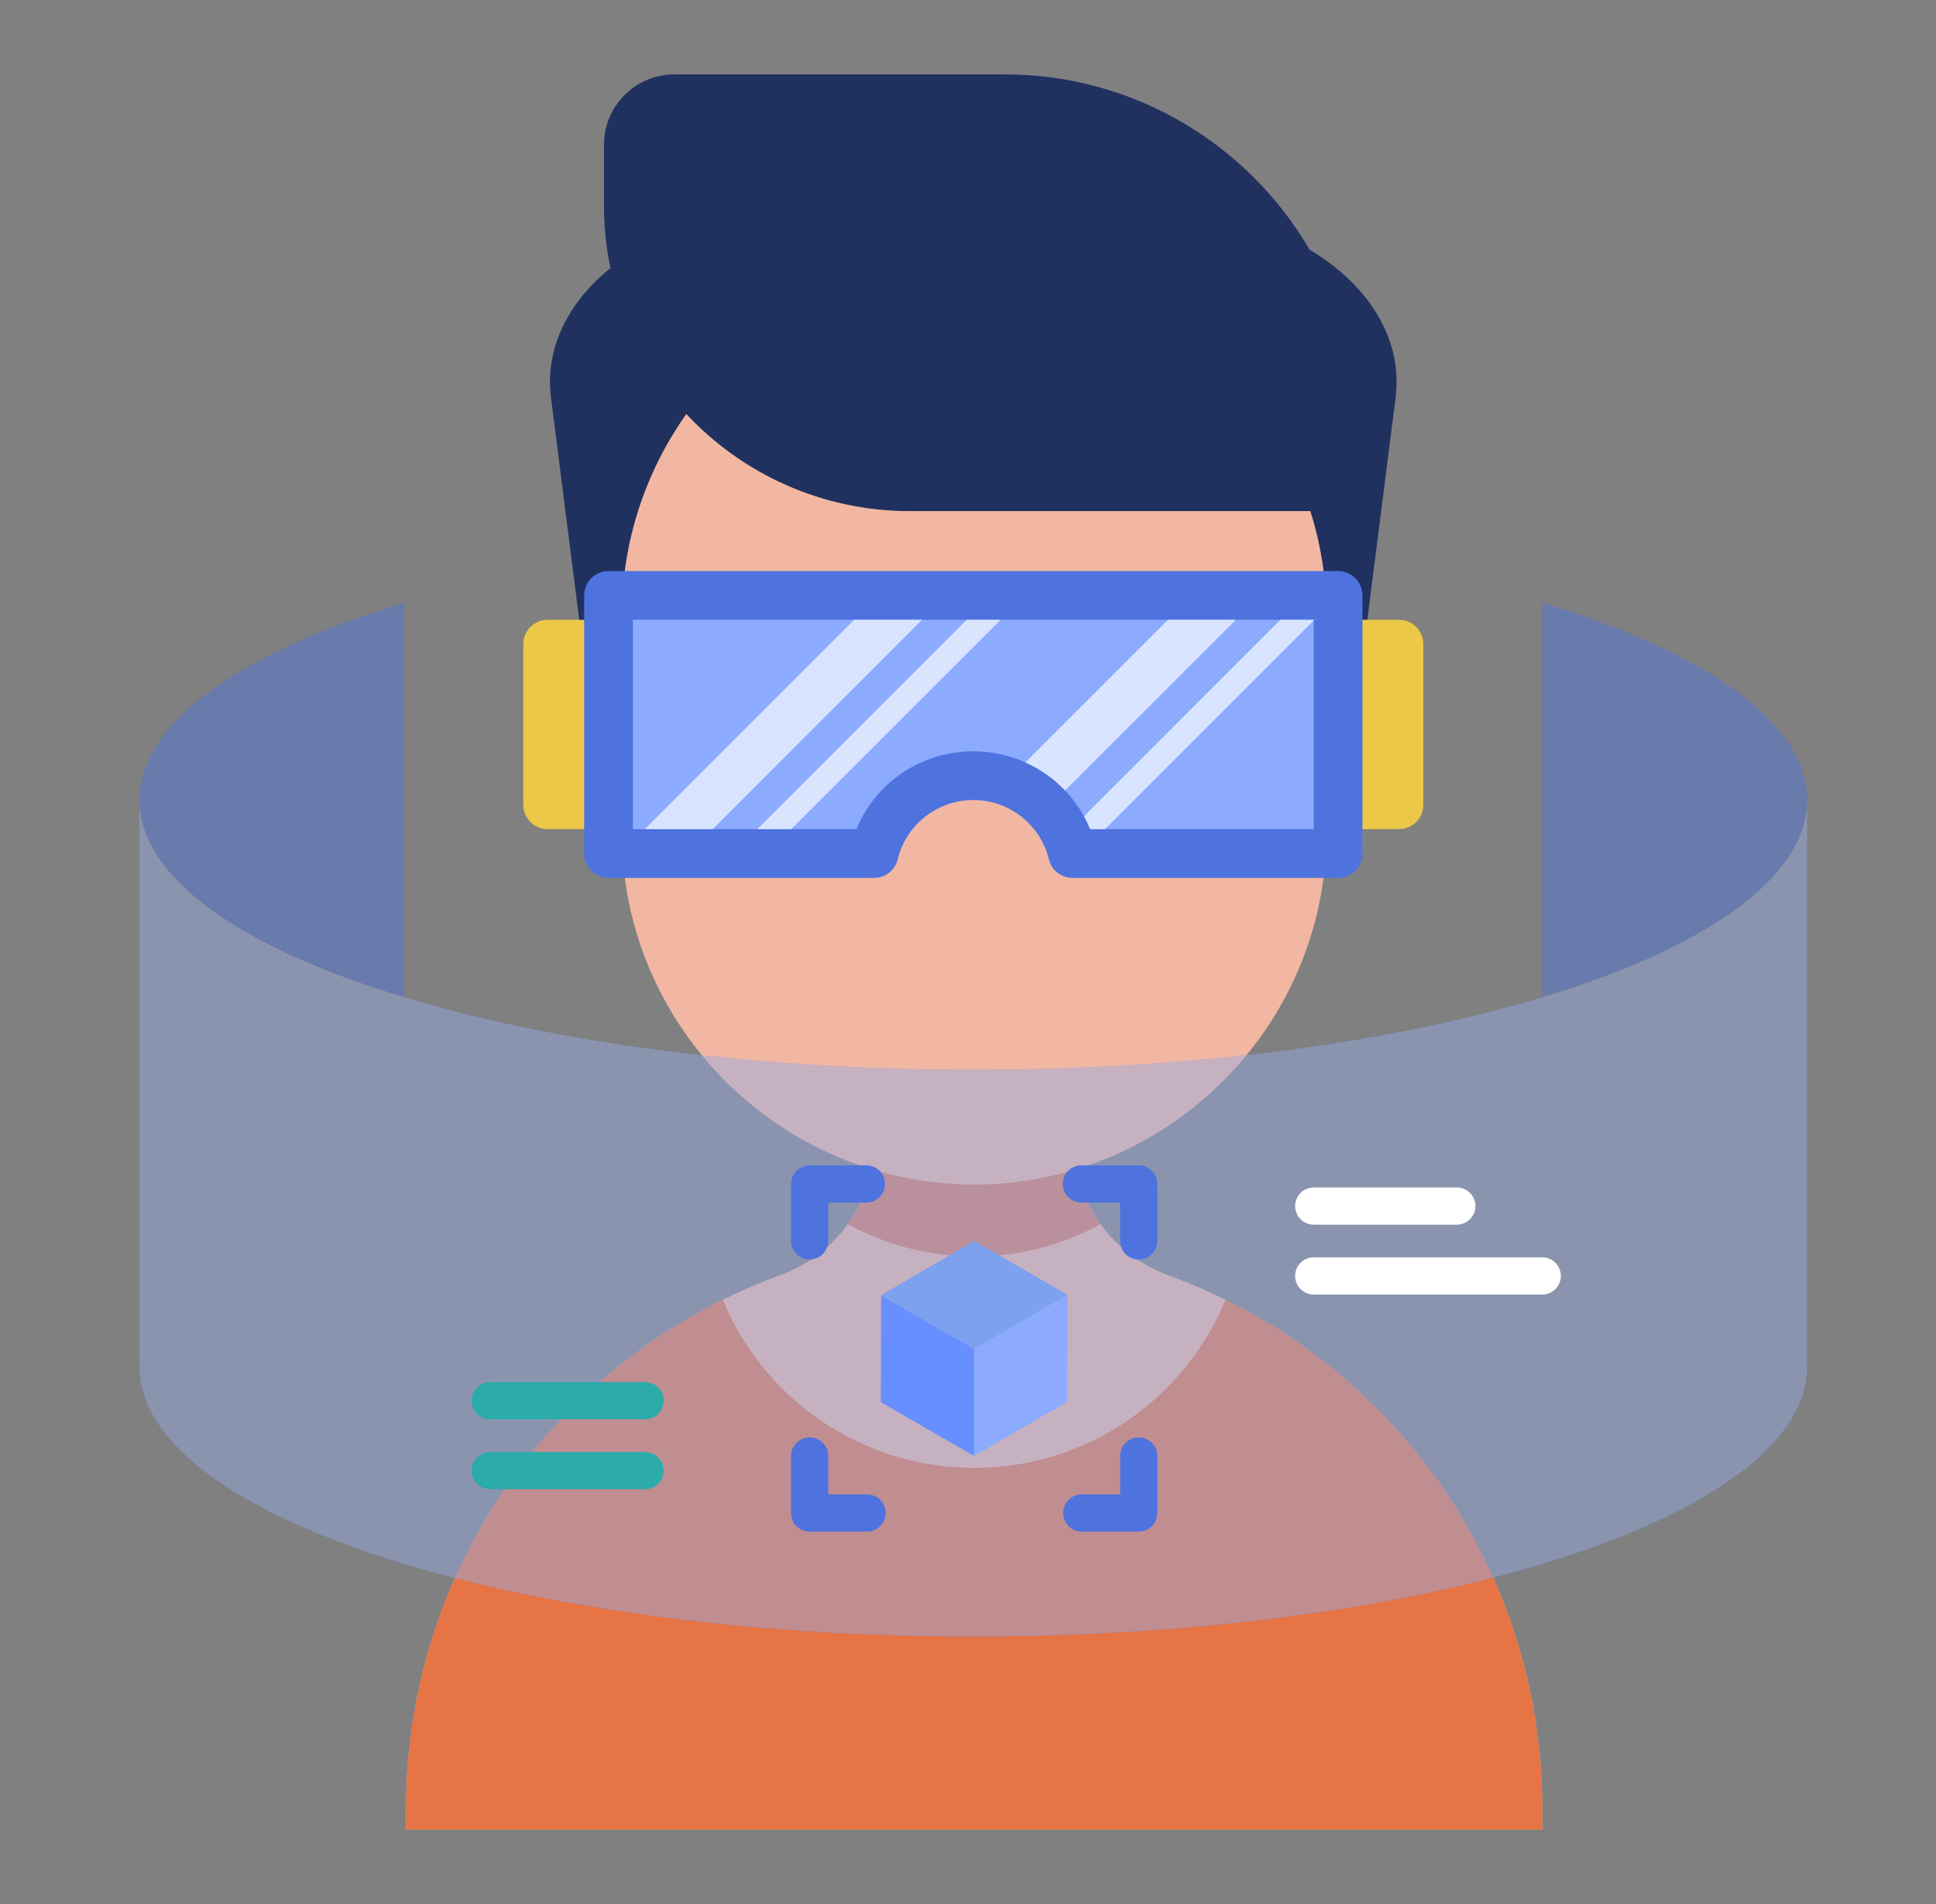
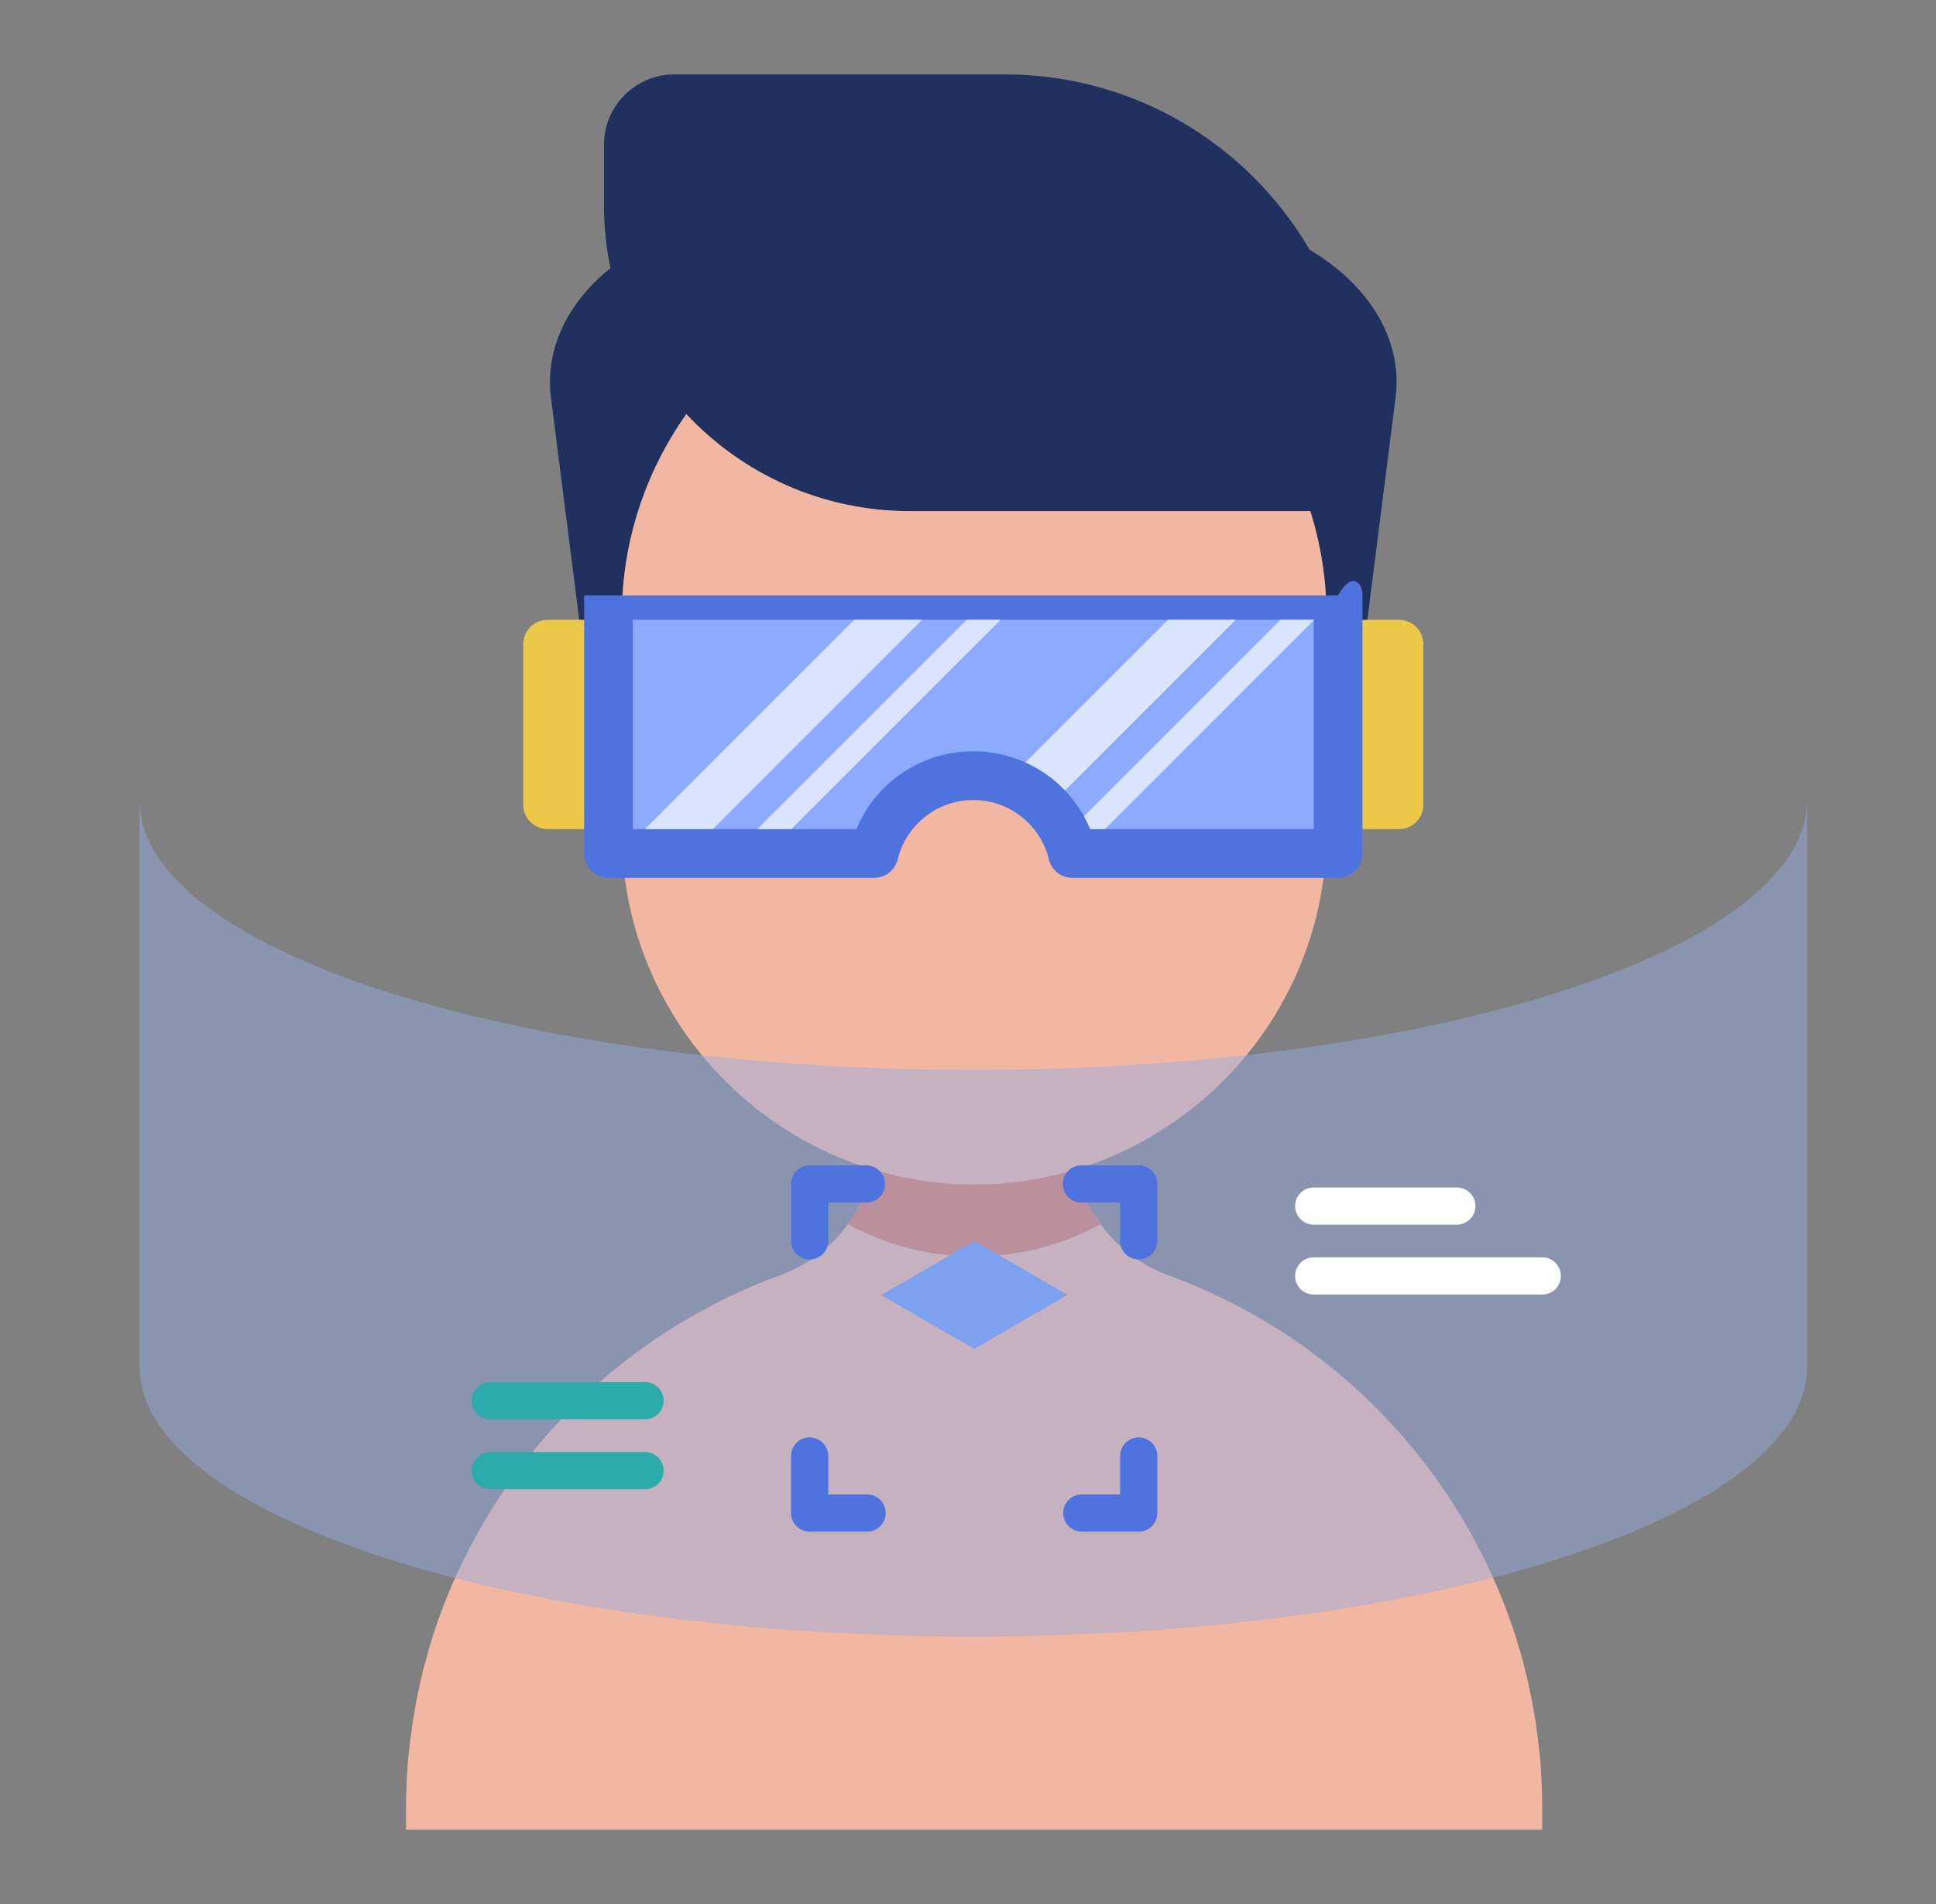
<svg xmlns="http://www.w3.org/2000/svg" width="61" height="60" viewBox="0 0 61 60" fill="none">
  <rect x="0" y="0" width="61" height="60" fill="#808080" stroke="none" />
  <path d="M43.972 12.538L42.662 22.831H41.796V19.432C41.796 18.275 41.617 17.159 41.285 16.109H28.669C25.89 16.109 23.385 14.932 21.625 13.05C20.347 14.858 19.593 17.061 19.593 19.432V22.831H18.671L17.361 12.538C17.163 10.977 17.902 9.521 19.234 8.449C19.1 7.811 19.03 7.148 19.03 6.47V4.564C19.03 3.337 20.025 2.344 21.25 2.344H31.65C35.752 2.344 39.336 4.564 41.264 7.87C43.108 8.963 44.21 10.675 43.972 12.538Z" fill="#21315F" />
  <path d="M48.594 57.005V57.656H12.794V57.005C12.794 56.766 12.799 56.521 12.81 56.282C12.82 56.062 12.829 55.839 12.845 55.62C12.86 55.417 12.881 55.218 12.907 55.02C12.922 54.846 12.947 54.673 12.973 54.5C12.973 54.454 12.983 54.414 12.988 54.368C13.014 54.205 13.038 54.047 13.07 53.884C13.079 53.817 13.09 53.756 13.1 53.691C13.125 53.569 13.151 53.446 13.176 53.324C13.207 53.172 13.237 53.024 13.273 52.876C13.283 52.825 13.298 52.774 13.309 52.729C13.339 52.601 13.374 52.468 13.411 52.342C13.441 52.229 13.472 52.117 13.502 52.005C13.741 51.176 14.041 50.377 14.393 49.608C14.479 49.419 14.571 49.23 14.662 49.048C14.755 48.864 14.846 48.681 14.948 48.498C15.04 48.325 15.136 48.151 15.238 47.984C15.238 47.973 15.244 47.962 15.253 47.958C15.355 47.784 15.462 47.612 15.569 47.439C15.655 47.306 15.742 47.174 15.828 47.041C16.2 46.487 16.603 45.952 17.035 45.448C17.157 45.295 17.29 45.148 17.422 45.005C17.855 44.526 18.313 44.068 18.797 43.641C18.964 43.493 19.133 43.345 19.305 43.203C19.479 43.06 19.657 42.923 19.835 42.785C20.013 42.648 20.191 42.516 20.375 42.388C20.558 42.255 20.747 42.129 20.935 42.007C21.118 41.89 21.301 41.773 21.49 41.66C21.5 41.655 21.51 41.65 21.515 41.645C21.663 41.558 21.805 41.471 21.953 41.395C22.223 41.238 22.497 41.095 22.773 40.958C23.353 40.672 23.954 40.413 24.569 40.189C25.451 39.868 26.189 39.303 26.713 38.576C27.089 38.065 27.356 37.481 27.494 36.855C22.936 35.474 19.593 31.222 19.593 26.227V19.432C19.593 17.061 20.347 14.858 21.625 13.05C23.385 14.932 25.89 16.108 28.669 16.108H41.285C41.617 17.158 41.796 18.275 41.796 19.432V26.227C41.796 31.221 38.455 35.471 33.899 36.854C34.037 37.481 34.303 38.065 34.675 38.575C35.205 39.303 35.943 39.868 36.819 40.189C37.434 40.413 38.035 40.672 38.615 40.958C38.891 41.095 39.166 41.238 39.436 41.395C39.583 41.471 39.725 41.558 39.873 41.645C39.879 41.649 39.888 41.655 39.898 41.66C40.087 41.773 40.27 41.89 40.454 42.007C40.641 42.129 40.83 42.255 41.014 42.388C41.197 42.515 41.375 42.648 41.553 42.785C41.731 42.923 41.909 43.06 42.083 43.203C42.256 43.345 42.424 43.493 42.592 43.64C43.075 44.068 43.534 44.526 43.966 45.005C44.098 45.148 44.231 45.295 44.353 45.447C44.786 45.951 45.188 46.487 45.56 47.041C45.647 47.174 45.733 47.306 45.82 47.439C45.927 47.612 46.033 47.784 46.135 47.958C46.146 47.962 46.151 47.973 46.151 47.983C46.252 48.151 46.349 48.325 46.441 48.498C46.542 48.681 46.634 48.864 46.726 49.048C46.817 49.23 46.909 49.419 46.995 49.608C47.347 50.377 47.647 51.176 47.886 52.005C47.916 52.117 47.947 52.229 47.979 52.342C48.014 52.468 48.049 52.601 48.079 52.728C48.09 52.774 48.105 52.824 48.116 52.876C48.151 53.024 48.181 53.172 48.212 53.324L48.289 53.691C48.298 53.756 48.309 53.817 48.32 53.884C48.35 54.047 48.375 54.205 48.401 54.368C48.406 54.414 48.416 54.453 48.416 54.5C48.441 54.673 48.467 54.846 48.482 55.02C48.507 55.217 48.528 55.417 48.544 55.62C48.559 55.839 48.568 56.062 48.579 56.281C48.589 56.521 48.594 56.766 48.594 57.005Z" fill="#F2B7A2" />
  <path d="M34.675 38.575C33.494 39.222 32.14 39.593 30.694 39.593C29.248 39.593 27.894 39.222 26.713 38.575C27.09 38.066 27.355 37.48 27.492 36.854C28.505 37.16 29.584 37.328 30.694 37.328C31.809 37.328 32.888 37.16 33.901 36.849C34.034 37.475 34.304 38.061 34.675 38.575Z" fill="#DA795C" />
-   <path d="M48.594 57.005V57.656H12.794V57.005C12.794 56.765 12.799 56.521 12.809 56.282C12.82 56.063 12.83 55.839 12.845 55.62C12.861 55.416 12.881 55.218 12.906 55.019C12.922 54.846 12.947 54.673 12.972 54.5C12.972 54.454 12.983 54.413 12.988 54.367C13.013 54.205 13.039 54.047 13.069 53.884C13.079 53.818 13.089 53.757 13.1 53.69C13.125 53.568 13.151 53.446 13.176 53.324C13.207 53.171 13.237 53.023 13.273 52.876C13.283 52.825 13.298 52.774 13.309 52.728C13.339 52.601 13.375 52.468 13.41 52.341C13.441 52.229 13.471 52.117 13.502 52.005C13.741 51.175 14.041 50.376 14.393 49.607C14.479 49.419 14.571 49.231 14.663 49.047C14.754 48.864 14.846 48.681 14.948 48.498C15.039 48.325 15.136 48.151 15.238 47.983C15.238 47.973 15.243 47.963 15.253 47.958C15.355 47.785 15.462 47.612 15.569 47.439C15.655 47.306 15.742 47.174 15.829 47.041C16.2 46.486 16.602 45.952 17.035 45.448C17.157 45.295 17.29 45.148 17.422 45.005C17.855 44.526 18.313 44.068 18.797 43.641C18.965 43.493 19.133 43.345 19.306 43.203C19.479 43.06 19.657 42.923 19.835 42.785C20.014 42.648 20.192 42.515 20.375 42.388C20.558 42.256 20.747 42.129 20.935 42.006C21.118 41.889 21.302 41.772 21.49 41.66C21.5 41.655 21.51 41.65 21.515 41.645C21.663 41.558 21.805 41.472 21.953 41.395C22.223 41.237 22.498 41.095 22.773 40.958C24.055 44.068 27.12 46.257 30.694 46.257C34.273 46.257 37.333 44.068 38.616 40.958C38.891 41.095 39.166 41.238 39.435 41.395C39.583 41.472 39.726 41.558 39.873 41.645C39.878 41.65 39.889 41.655 39.899 41.66C40.087 41.772 40.27 41.889 40.453 42.006C40.642 42.129 40.83 42.256 41.014 42.388C41.197 42.515 41.375 42.648 41.553 42.785C41.731 42.923 41.91 43.06 42.083 43.203C42.256 43.345 42.424 43.493 42.592 43.641C43.075 44.068 43.534 44.526 43.966 45.005C44.099 45.148 44.231 45.295 44.353 45.448C44.786 45.952 45.188 46.486 45.56 47.041C45.646 47.174 45.733 47.306 45.819 47.439C45.926 47.612 46.033 47.785 46.135 47.958C46.145 47.963 46.15 47.973 46.15 47.983C46.252 48.151 46.349 48.325 46.441 48.498C46.542 48.681 46.634 48.864 46.726 49.047C46.817 49.231 46.909 49.419 46.996 49.607C47.347 50.376 47.648 51.175 47.887 52.005C47.917 52.117 47.948 52.229 47.978 52.341C48.014 52.468 48.049 52.601 48.08 52.728C48.09 52.774 48.105 52.825 48.116 52.876C48.151 53.023 48.182 53.171 48.212 53.324L48.289 53.69C48.299 53.757 48.309 53.818 48.319 53.884C48.35 54.047 48.375 54.205 48.401 54.367C48.406 54.413 48.416 54.454 48.416 54.5C48.441 54.673 48.467 54.846 48.482 55.019C48.508 55.218 48.528 55.416 48.543 55.62C48.559 55.839 48.569 56.063 48.579 56.282C48.589 56.521 48.594 56.765 48.594 57.005Z" fill="#E67445" />
  <path d="M44.079 26.128H41.779C41.355 26.128 41.011 25.784 41.011 25.36V20.299C41.011 19.875 41.355 19.532 41.779 19.532H44.079C44.504 19.532 44.847 19.875 44.847 20.299V25.36C44.847 25.784 44.504 26.128 44.079 26.128Z" fill="#EBC847" />
  <path d="M19.556 26.128H17.255C16.831 26.128 16.487 25.784 16.487 25.36V20.299C16.487 19.875 16.831 19.532 17.255 19.532H19.556C19.98 19.532 20.324 19.875 20.324 20.299V25.36C20.324 25.784 19.98 26.128 19.556 26.128Z" fill="#EBC847" />
-   <path d="M42.929 18.763V26.896C42.929 27.321 42.585 27.664 42.161 27.664H33.794C33.446 27.664 33.133 27.431 33.052 27.092C32.795 26.013 31.824 25.211 30.667 25.211C29.509 25.211 28.538 26.014 28.281 27.092C28.2 27.431 27.887 27.664 27.539 27.664H19.174C18.75 27.664 18.406 27.321 18.406 26.896V18.763C18.406 18.339 18.75 17.995 19.174 17.995H42.161C42.585 17.996 42.929 18.339 42.929 18.763Z" fill="#4E73DE" />
+   <path d="M42.929 18.763V26.896C42.929 27.321 42.585 27.664 42.161 27.664H33.794C33.446 27.664 33.133 27.431 33.052 27.092C32.795 26.013 31.824 25.211 30.667 25.211C29.509 25.211 28.538 26.014 28.281 27.092C28.2 27.431 27.887 27.664 27.539 27.664H19.174C18.75 27.664 18.406 27.321 18.406 26.896V18.763H42.161C42.585 17.996 42.929 18.339 42.929 18.763Z" fill="#4E73DE" />
  <path d="M41.393 19.531V26.128H34.35C34.291 25.988 34.227 25.853 34.155 25.723C33.99 25.425 33.789 25.153 33.559 24.91C33.204 24.537 32.779 24.236 32.307 24.025C31.805 23.8 31.249 23.675 30.667 23.675C29.029 23.675 27.593 24.657 26.984 26.128H19.942V19.531H41.393Z" fill="#8CABFF" />
  <path d="M29.052 19.531L22.456 26.128H20.32L26.916 19.531H29.052Z" fill="#D9E5FF" />
  <path d="M31.527 19.531L24.93 26.128H23.863L30.459 19.531H31.527Z" fill="#D9E5FF" />
  <path d="M38.937 19.531L33.559 24.91C33.204 24.537 32.778 24.236 32.307 24.025L36.802 19.531H38.937Z" fill="#D9E5FF" />
  <path d="M41.393 19.531V19.551L34.816 26.128H34.35C34.291 25.988 34.227 25.853 34.155 25.722L40.344 19.531H41.393V19.531Z" fill="#D9E5FF" />
  <g opacity="0.47">
-     <path d="M48.594 36.849C53.729 38.402 56.94 40.612 56.94 43.066C56.94 47.763 45.177 51.571 30.667 51.571C16.157 51.571 4.394 47.763 4.394 43.066C4.394 40.613 7.604 38.402 12.739 36.849V18.994C7.604 20.546 4.394 22.757 4.394 25.211C4.394 29.908 16.157 33.715 30.667 33.715C45.177 33.715 56.94 29.908 56.94 25.211C56.94 22.757 53.729 20.546 48.594 18.994V36.849Z" fill="#4E73DE" />
    <path d="M56.939 25.211V43.067C56.939 47.764 45.178 51.571 30.667 51.571C16.156 51.571 4.394 47.764 4.394 43.067V25.211C4.394 27.664 7.604 29.876 12.739 31.427C17.434 32.846 23.737 33.715 30.667 33.715C37.596 33.715 43.9 32.846 48.595 31.427C53.729 29.876 56.939 27.664 56.939 25.211Z" fill="#94A9E3" />
  </g>
  <path d="M45.902 38.592H41.393C41.069 38.592 40.807 38.329 40.807 38.006C40.807 37.682 41.069 37.42 41.393 37.42H45.902C46.225 37.42 46.488 37.682 46.488 38.006C46.488 38.329 46.225 38.592 45.902 38.592Z" fill="white" />
  <path d="M48.594 40.794H41.393C41.069 40.794 40.807 40.532 40.807 40.208C40.807 39.884 41.069 39.622 41.393 39.622H48.594C48.918 39.622 49.18 39.884 49.18 40.208C49.18 40.532 48.918 40.794 48.594 40.794Z" fill="white" />
  <path d="M20.324 44.726H15.445C15.121 44.726 14.859 44.464 14.859 44.14C14.859 43.817 15.121 43.554 15.445 43.554H20.324C20.648 43.554 20.91 43.817 20.91 44.14C20.91 44.464 20.648 44.726 20.324 44.726Z" fill="#2BABAA" />
  <path d="M20.324 46.928H15.445C15.121 46.928 14.859 46.666 14.859 46.342C14.859 46.019 15.121 45.757 15.445 45.757H20.324C20.648 45.757 20.91 46.019 20.91 46.342C20.91 46.666 20.648 46.928 20.324 46.928Z" fill="#2BABAA" />
  <path d="M25.511 39.689C25.187 39.689 24.925 39.427 24.925 39.103V37.31C24.925 36.986 25.187 36.724 25.511 36.724H27.298C27.622 36.724 27.884 36.986 27.884 37.31C27.884 37.634 27.622 37.896 27.298 37.896H26.097V39.103C26.097 39.427 25.834 39.689 25.511 39.689Z" fill="#4E73DE" />
  <path d="M27.321 48.265H25.511C25.187 48.265 24.925 48.002 24.925 47.679V45.882C24.925 45.558 25.187 45.296 25.511 45.296C25.834 45.296 26.097 45.558 26.097 45.882V47.093H27.321C27.645 47.093 27.907 47.355 27.907 47.679C27.907 48.002 27.645 48.265 27.321 48.265Z" fill="#4E73DE" />
  <path d="M35.879 48.265H34.086C33.762 48.265 33.5 48.002 33.5 47.679C33.5 47.355 33.762 47.093 34.086 47.093H35.293V45.882C35.293 45.558 35.556 45.296 35.879 45.296C36.203 45.296 36.465 45.558 36.465 45.882V47.679C36.465 48.002 36.203 48.265 35.879 48.265Z" fill="#4E73DE" />
  <path d="M35.879 39.689C35.556 39.689 35.293 39.427 35.293 39.103V37.896H34.072C33.748 37.896 33.486 37.634 33.486 37.31C33.486 36.986 33.748 36.724 34.072 36.724H35.879C36.203 36.724 36.465 36.986 36.465 37.31V39.103C36.465 39.427 36.203 39.689 35.879 39.689Z" fill="#4E73DE" />
-   <path d="M30.7 42.508L30.691 45.882L27.754 44.187L27.764 40.813L30.7 42.508Z" fill="#678FFF" />
-   <path d="M30.7 42.508L33.636 40.802L33.626 44.176L30.691 45.882L30.7 42.508Z" fill="#8CABFF" />
  <path d="M27.764 40.813L30.699 39.107L33.636 40.802L30.7 42.508L27.764 40.813Z" fill="#7DA0EF" />
</svg>